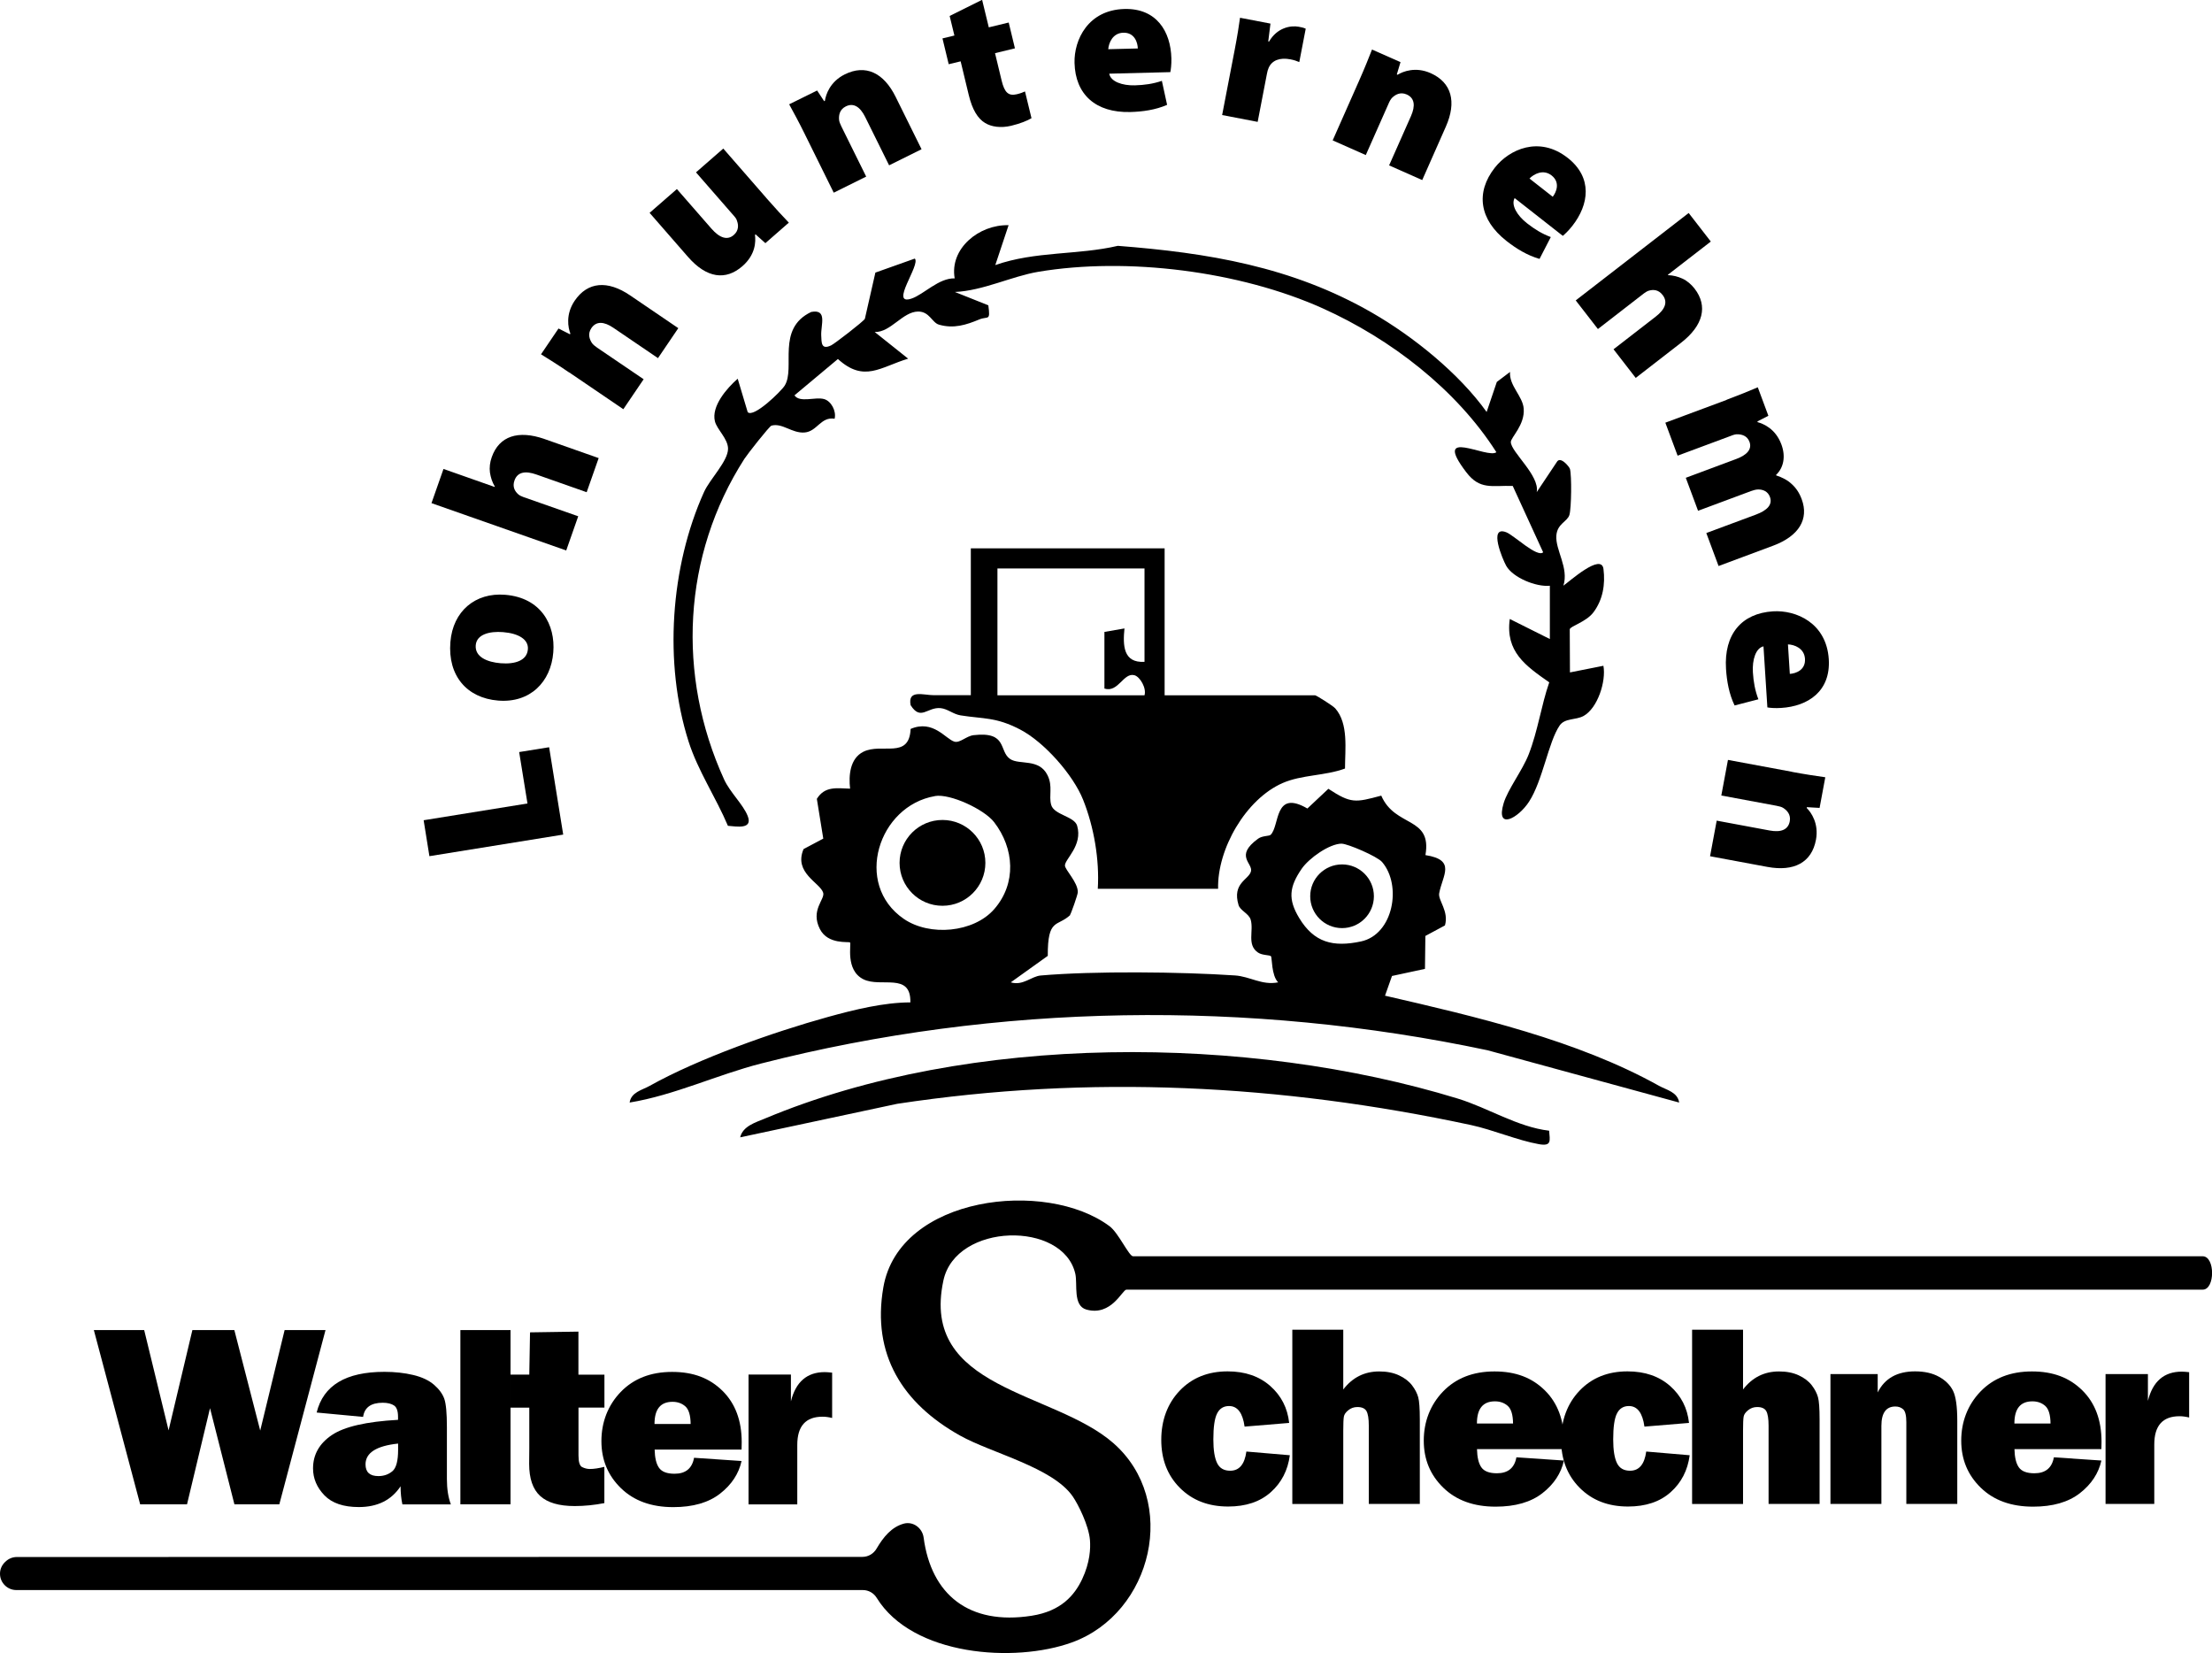
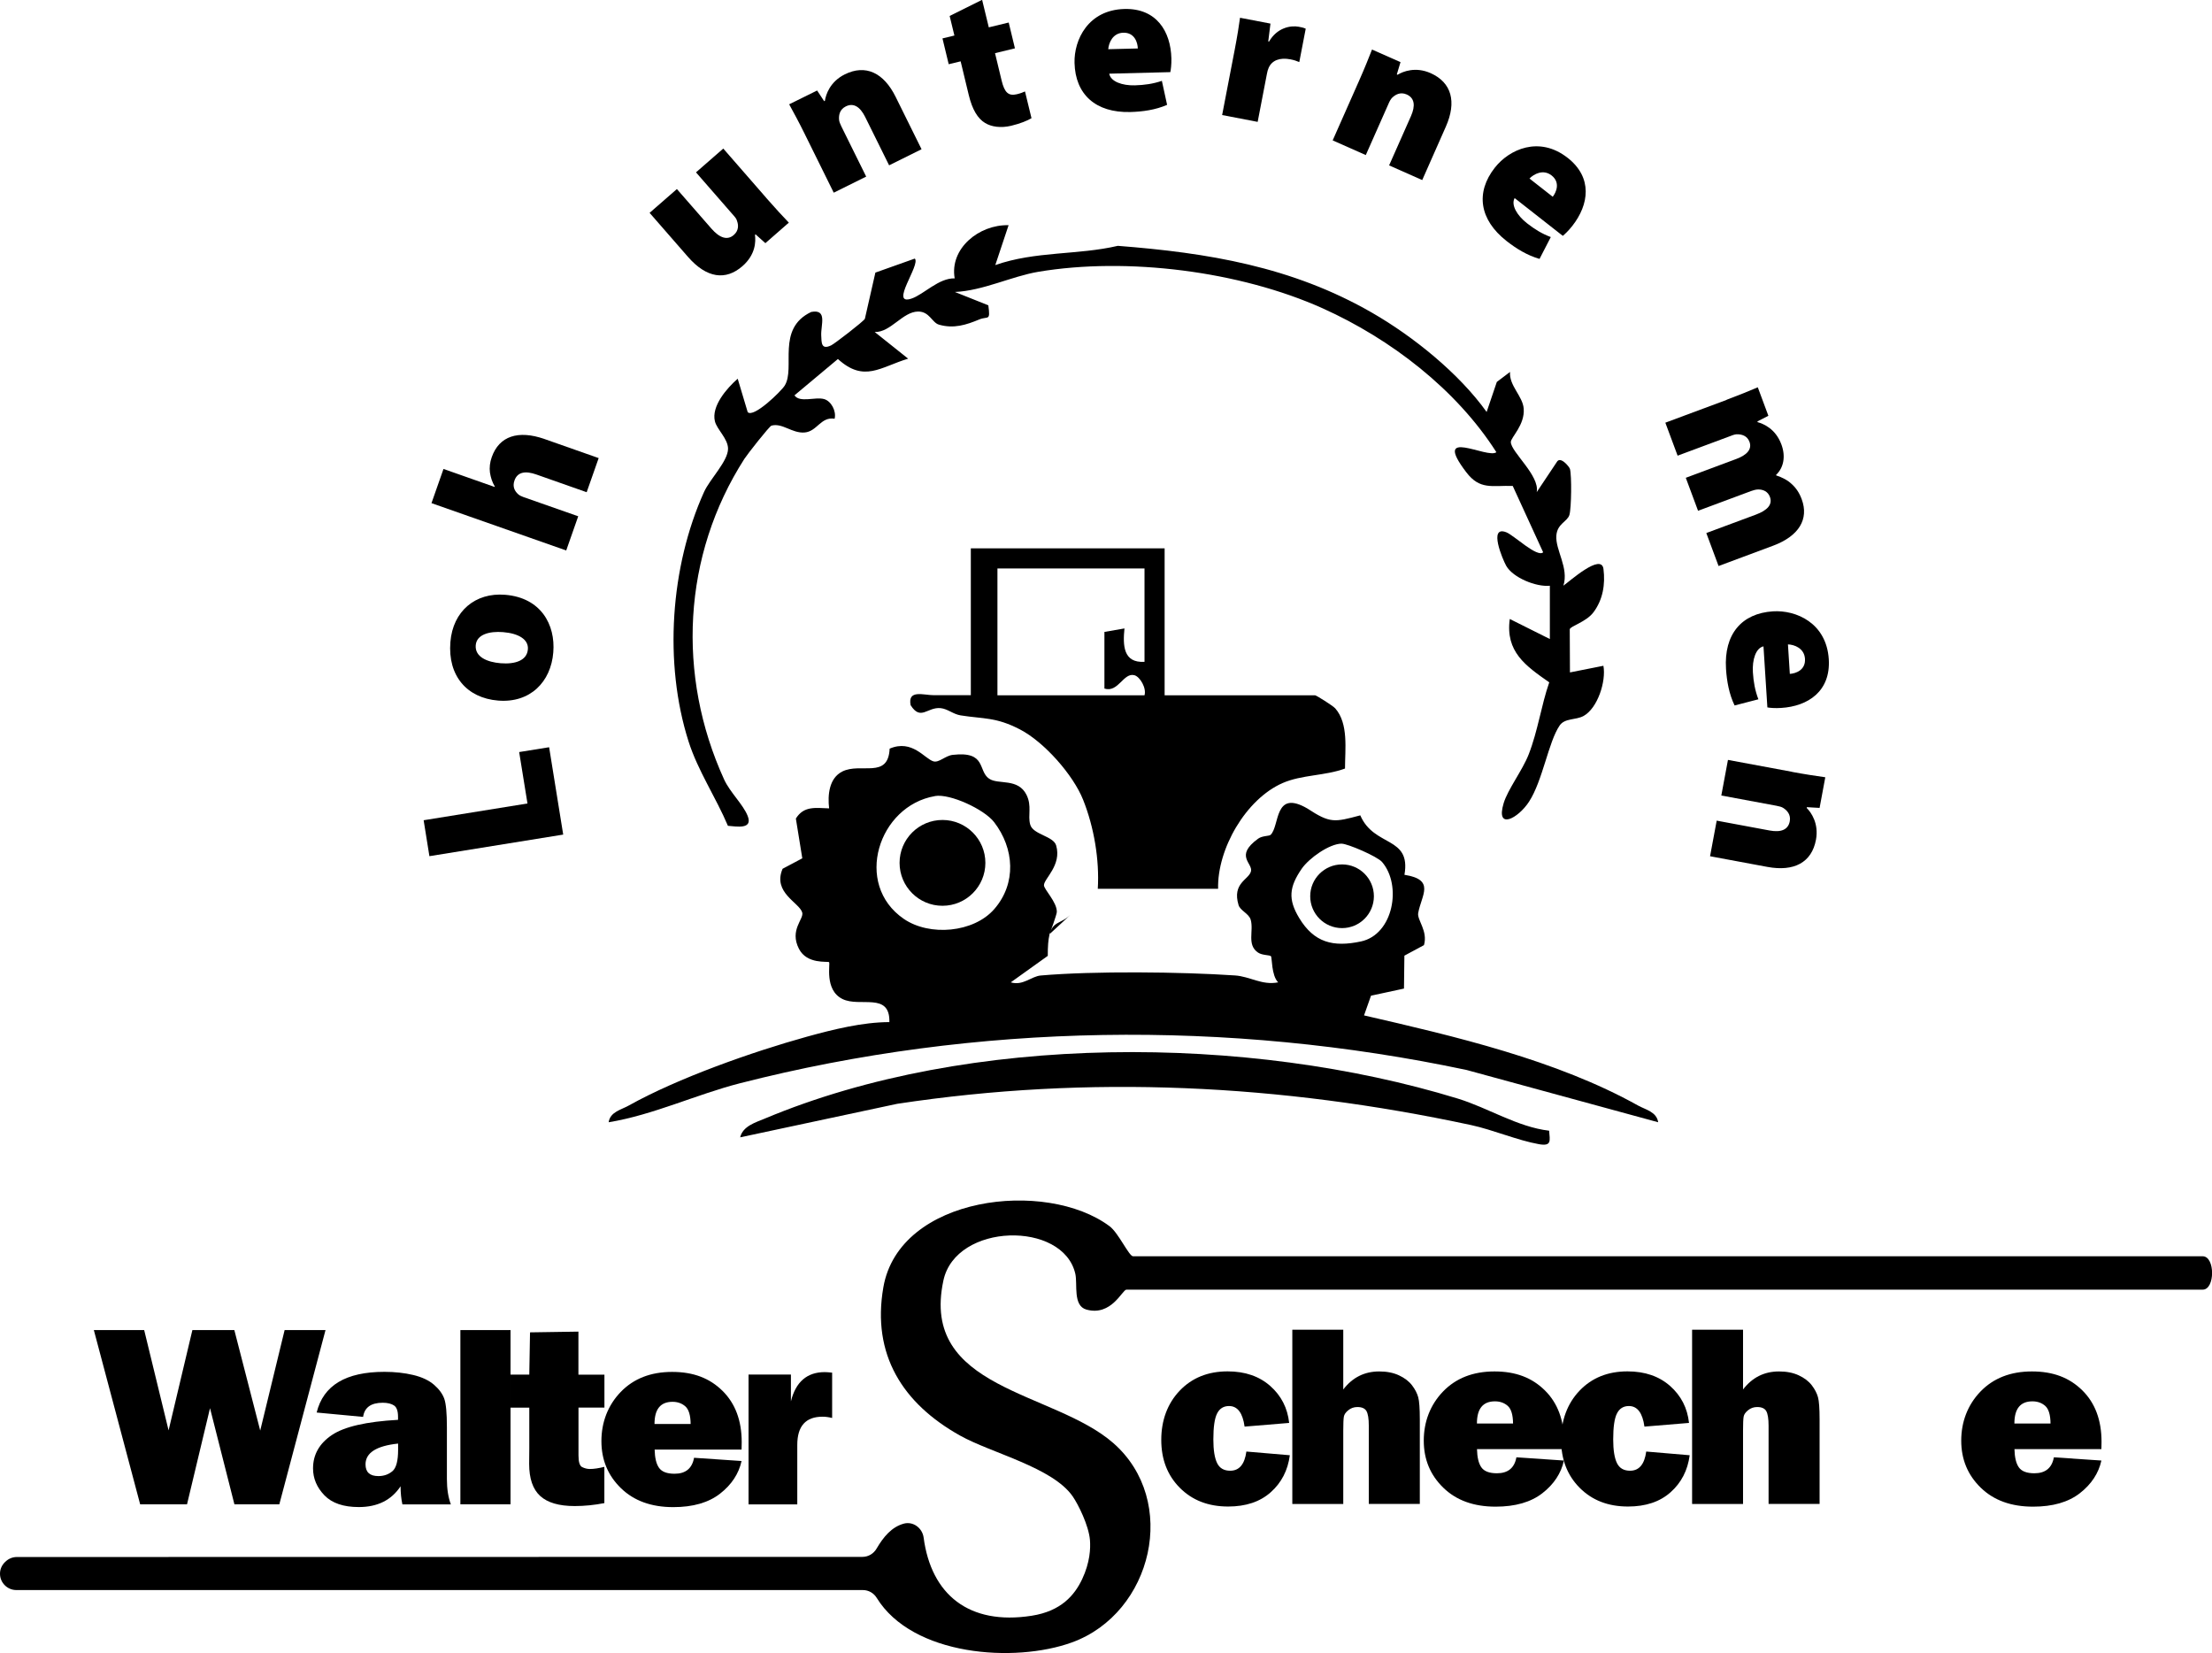
<svg xmlns="http://www.w3.org/2000/svg" id="Ebene_2" viewBox="0 0 329.99 246.57">
  <g id="Ebene_1-2">
    <path d="M64.06,127.71l-.86-5.36,15.49-2.5-1.24-7.67,4.47-.72,2.1,13.03-19.96,3.22Z" />
    <path d="M75.35,88.72c5.35.43,7.53,4.46,7.19,8.59-.35,4.4-3.44,7.58-8.23,7.19-4.67-.38-7.53-3.71-7.12-8.73.37-4.61,3.73-7.41,8.15-7.05ZM74.67,98.93c2.18.18,3.95-.4,4.08-2.08.12-1.44-1.34-2.37-3.71-2.56-2.03-.16-3.94.34-4.07,1.96-.14,1.76,1.75,2.52,3.7,2.68Z" />
    <path d="M64.37,75.05l1.79-5.1,7.64,2.69.02-.06c-.4-.68-.61-1.33-.73-2.1-.1-.7,0-1.56.27-2.29,1.1-3.14,3.95-4.08,7.88-2.7l8.07,2.84-1.79,5.09-7.5-2.64c-1.64-.58-2.82-.39-3.27.89-.34.96.07,1.61.53,2.03.19.19.54.35.77.43l8.21,2.88-1.79,5.1-20.1-7.06Z" />
-     <path d="M84.92,55.57c-1.61-1.1-3.06-2.01-4.21-2.72l2.61-3.85,1.7.86.07-.1c-.34-.88-.74-2.86.64-4.9,1.94-2.85,4.92-3.08,8.27-.8l7.19,4.89-3.03,4.47-6.65-4.52c-1.41-.96-2.57-1.02-3.29.05-.59.87-.26,1.67.07,2.19.16.25.49.51.81.73l6.92,4.7-3.03,4.47-8.06-5.48Z" />
    <path d="M114.28,29.49c1.38,1.58,2.53,2.81,3.4,3.72l-3.5,3.06-1.46-1.31-.09.08c.12.97.12,2.92-1.87,4.66-2.49,2.17-5.33,1.82-8.13-1.39l-5.72-6.56,4.07-3.55,5.15,5.9c1.24,1.42,2.39,1.78,3.34.95.77-.67.7-1.53.48-2.09-.05-.24-.2-.46-.4-.69l-5.72-6.56,4.07-3.55,6.39,7.33Z" />
    <path d="M120.06,20c-.86-1.75-1.68-3.25-2.33-4.44l4.17-2.06,1.05,1.59.11-.05c.14-.94.76-2.85,2.97-3.95,3.09-1.53,5.8-.26,7.59,3.37l3.86,7.8-4.84,2.4-3.57-7.21c-.76-1.53-1.74-2.15-2.89-1.58-.94.47-1.05,1.32-1.01,1.94.01.3.17.69.34,1.03l3.71,7.5-4.84,2.4-4.32-8.74Z" />
    <path d="M146.52,0l.99,4.08,2.97-.72.93,3.85-2.97.72.99,4.11c.42,1.72.99,2.32,2.25,2.02.55-.13.95-.29,1.23-.42l.97,3.99c-.56.35-1.69.81-3.03,1.13-1.55.37-2.96.16-3.9-.42-1.09-.66-1.9-1.98-2.43-4.17l-1.21-5.02-1.78.43-.93-3.85,1.78-.43-.71-2.92,4.85-2.41Z" />
    <path d="M165.48,11c.21,1.17,1.94,1.78,3.82,1.73,1.41-.04,2.72-.22,4.03-.67l.78,3.58c-1.75.76-3.66,1.02-5.49,1.07-5.19.13-8.2-2.64-8.32-7.32-.09-3.45,2.02-7.91,7.45-8.05,4.77-.12,6.9,3.33,7,7.38.02.9-.08,1.68-.16,2.04l-9.12.23ZM169.74,7.23c-.02-.84-.45-2.39-2.16-2.35-1.59.04-2.18,1.53-2.25,2.46l4.41-.11Z" />
    <path d="M184.17,7.56c.44-2.3.65-3.69.82-4.91l4.54.87-.33,2.66.12.02c1.19-2.06,3.19-2.44,4.43-2.21.47.09.68.13,1.04.29l-.96,4.98c-.37-.16-.77-.3-1.33-.41-1.56-.3-2.75.14-3.24,1.27-.11.25-.2.54-.26.9l-1.38,7.16-5.3-1.02,1.85-9.61Z" />
    <path d="M202.76,12.02c.79-1.78,1.43-3.37,1.92-4.63l4.25,1.88-.55,1.83.11.05c.81-.49,2.68-1.24,4.93-.24,3.15,1.4,3.91,4.29,2.27,7.99l-3.52,7.96-4.94-2.19,3.26-7.35c.69-1.56.54-2.71-.64-3.23-.96-.42-1.69.04-2.14.46-.22.2-.42.57-.57.93l-3.39,7.65-4.94-2.19,3.95-8.92Z" />
    <path d="M225.96,29.54c-.58,1.03.36,2.61,1.85,3.77,1.11.87,2.24,1.57,3.54,2.05l-1.68,3.26c-1.84-.53-3.48-1.54-4.92-2.67-4.08-3.2-4.64-7.26-1.75-10.94,2.13-2.71,6.6-4.81,10.87-1.46,3.75,2.94,3.19,6.96.69,10.15-.56.71-1.13,1.25-1.42,1.48l-7.18-5.63ZM231.64,29.35c.52-.66,1.17-2.13-.17-3.18-1.25-.98-2.65-.21-3.3.46l3.47,2.72Z" />
-     <path d="M251.91,31.76l3.31,4.27-6.41,4.96.04.05c.79.04,1.45.21,2.16.53.65.3,1.3.85,1.78,1.47,2.04,2.63,1.29,5.53-2.01,8.09l-6.76,5.24-3.31-4.27,6.29-4.87c1.38-1.07,1.86-2.16,1.03-3.23-.62-.81-1.39-.82-1.99-.66-.26.05-.59.27-.78.41l-6.88,5.33-3.31-4.27,16.85-13.04Z" />
    <path d="M257.58,59.63c1.83-.68,3.41-1.33,4.65-1.86l1.58,4.25-1.64.84.04.11c.86.25,2.66.96,3.54,3.32.66,1.77.36,3.45-.8,4.56l.02.06c.91.3,1.71.71,2.34,1.31.63.57,1.13,1.31,1.47,2.24,1.11,2.98-.42,5.5-4.24,6.93l-8.16,3.04-1.83-4.92,7.4-2.75c1.72-.64,2.51-1.51,2.09-2.64-.3-.82-1.03-1.12-1.76-1.11-.32,0-.78.13-1.06.24l-7.9,2.94-1.83-4.92,7.54-2.81c1.55-.58,2.38-1.43,1.96-2.56-.35-.93-1.18-1.1-1.73-1.12-.36-.03-.73.11-1.06.24l-7.93,2.95-1.83-4.92,9.14-3.4Z" />
    <path d="M263.09,96.41c-1.16.25-1.71,2-1.59,3.89.09,1.41.32,2.71.82,4.01l-3.55.92c-.83-1.72-1.16-3.62-1.28-5.45-.33-5.18,2.33-8.29,7-8.59,3.44-.22,7.98,1.72,8.33,7.14.3,4.76-3.07,7.02-7.11,7.27-.9.06-1.68-.01-2.05-.08l-.58-9.1ZM267.01,100.52c.84-.05,2.37-.54,2.26-2.25-.1-1.59-1.61-2.12-2.54-2.15l.28,4.4Z" />
    <path d="M267.35,115.14c1.92.36,3.61.61,4.95.8l-.85,4.57-1.9-.11-.02.12c.67.67,1.83,2.32,1.38,4.74-.63,3.39-3.27,4.79-7.25,4.05l-8.55-1.59.99-5.31,7.9,1.47c1.68.31,2.76-.1,3-1.37.19-1.03-.43-1.64-.95-1.98-.24-.17-.65-.27-1.03-.34l-8.23-1.53.99-5.31,9.59,1.78Z" />
    <path d="M231.1,168.65c.12,1.51.41,2.36-1.52,2.02-3.21-.57-6.87-2.15-10.12-2.85-28.43-6.1-56.95-7.52-85.62-3.17l-23.42,5c.39-1.67,2.29-2.22,3.68-2.8,30.56-12.82,72.15-12.54,103.35-2.99,4.57,1.4,8.91,4.24,13.65,4.8Z" />
-     <path d="M159.67,136.48c-1.94,1.82-3.39.4-3.36,6.1l-5.52,3.95c1.8.55,3.08-.9,4.46-1.02,7.91-.69,20.96-.55,28.98-.01,2.26.15,4.04,1.51,6.45,1.03-1.03-1.03-.89-3.72-1.08-3.9-.21-.2-1.28-.11-1.92-.54-1.72-1.16-.61-3.24-1.1-4.91-.26-.9-1.56-1.35-1.81-2.18-.99-3.29,1.53-3.78,1.85-5.02s-2.5-2.29,1.07-4.88c.63-.46,1.64-.36,1.87-.58,1.38-1.35.48-6.83,5.48-3.92l3.13-2.94c3.39,2.22,4.01,2.06,7.89,1.02,2.08,4.8,7.6,3.05,6.59,8.87,4.65.73,2.54,3.01,2.05,5.7-.19,1.03,1.48,2.68.86,4.79l-2.92,1.57-.06,4.91-4.92,1.06-1.04,2.94c13.51,3.11,28.72,6.65,40.89,13.45,1.12.62,2.76.93,2.99,2.49l-28.59-7.8c-35.53-7.52-73.07-7.05-108.38,1.98-6.53,1.67-12.91,4.72-19.6,5.82.23-1.56,1.88-1.86,2.99-2.49,7.31-4.09,18.48-8.03,26.61-10.28,3.92-1.08,8.27-2.16,12.28-2.17.11-4.55-4.41-2.15-7.01-3.45-2.74-1.37-1.76-5.28-1.99-5.49-.19-.17-3.29.36-4.49-1.99-1.45-2.82.76-4.42.49-5.41-.41-1.49-4.46-2.96-2.93-6.53l2.94-1.56-.96-5.93c1.19-1.91,2.9-1.59,4.96-1.52-.23-1.98-.02-4.5,1.97-5.5,2.75-1.38,6.85,1.18,7.06-3.41,3.38-1.44,5.23,1.53,6.54,1.9.82.23,1.76-.84,2.86-.97,5.11-.59,3.72,2.4,5.45,3.56,1.37.92,4.31-.14,5.57,2.41.83,1.68.16,3.05.55,4.43.41,1.5,3.46,1.7,3.87,3.11.86,2.95-1.82,4.96-1.82,5.93,0,.64,1.94,2.5,1.92,3.98,0,.37-1.03,3.26-1.16,3.39ZM139.48,118.75c-8.43,1.43-12.21,13.14-4.64,18.32,3.84,2.63,10.42,2.06,13.49-1.47,3.34-3.84,2.99-9.05-.03-12.97-1.49-1.92-6.57-4.27-8.82-3.89ZM200.16,125.84c-1.84.01-4.89,2.17-5.98,3.76-1.84,2.69-2.07,4.52-.36,7.34,2.21,3.65,5.04,4.38,9.21,3.49,4.84-1.03,6.14-8.38,3.15-11.85-.72-.84-5.16-2.74-6.02-2.73Z" />
+     <path d="M159.67,136.48c-1.94,1.82-3.39.4-3.36,6.1l-5.52,3.95c1.8.55,3.08-.9,4.46-1.02,7.91-.69,20.96-.55,28.98-.01,2.26.15,4.04,1.51,6.45,1.03-1.03-1.03-.89-3.72-1.08-3.9-.21-.2-1.28-.11-1.92-.54-1.72-1.16-.61-3.24-1.1-4.91-.26-.9-1.56-1.35-1.81-2.18-.99-3.29,1.53-3.78,1.85-5.02s-2.5-2.29,1.07-4.88c.63-.46,1.64-.36,1.87-.58,1.38-1.35.48-6.83,5.48-3.92c3.39,2.22,4.01,2.06,7.89,1.02,2.08,4.8,7.6,3.05,6.59,8.87,4.65.73,2.54,3.01,2.05,5.7-.19,1.03,1.48,2.68.86,4.79l-2.92,1.57-.06,4.91-4.92,1.06-1.04,2.94c13.51,3.11,28.72,6.65,40.89,13.45,1.12.62,2.76.93,2.99,2.49l-28.59-7.8c-35.53-7.52-73.07-7.05-108.38,1.98-6.53,1.67-12.91,4.72-19.6,5.82.23-1.56,1.88-1.86,2.99-2.49,7.31-4.09,18.48-8.03,26.61-10.28,3.92-1.08,8.27-2.16,12.28-2.17.11-4.55-4.41-2.15-7.01-3.45-2.74-1.37-1.76-5.28-1.99-5.49-.19-.17-3.29.36-4.49-1.99-1.45-2.82.76-4.42.49-5.41-.41-1.49-4.46-2.96-2.93-6.53l2.94-1.56-.96-5.93c1.19-1.91,2.9-1.59,4.96-1.52-.23-1.98-.02-4.5,1.97-5.5,2.75-1.38,6.85,1.18,7.06-3.41,3.38-1.44,5.23,1.53,6.54,1.9.82.23,1.76-.84,2.86-.97,5.11-.59,3.72,2.4,5.45,3.56,1.37.92,4.31-.14,5.57,2.41.83,1.68.16,3.05.55,4.43.41,1.5,3.46,1.7,3.87,3.11.86,2.95-1.82,4.96-1.82,5.93,0,.64,1.94,2.5,1.92,3.98,0,.37-1.03,3.26-1.16,3.39ZM139.48,118.75c-8.43,1.43-12.21,13.14-4.64,18.32,3.84,2.63,10.42,2.06,13.49-1.47,3.34-3.84,2.99-9.05-.03-12.97-1.49-1.92-6.57-4.27-8.82-3.89ZM200.16,125.84c-1.84.01-4.89,2.17-5.98,3.76-1.84,2.69-2.07,4.52-.36,7.34,2.21,3.65,5.04,4.38,9.21,3.49,4.84-1.03,6.14-8.38,3.15-11.85-.72-.84-5.16-2.74-6.02-2.73Z" />
    <path d="M173.74,81.8v21.91h22.44c.18,0,2.67,1.56,3.02,1.96,2,2.28,1.45,6.1,1.45,8.97-2.98,1.1-6.44.91-9.3,2.16-5.51,2.4-9.78,9.87-9.63,15.78h-17.95c.26-4.34-.56-9.19-2.18-13.26-1.49-3.75-5.82-8.64-9.42-10.51s-5.39-1.55-8.86-2.1c-1.12-.18-1.93-.97-2.98-1.08-2-.2-2.96,1.95-4.48-.44-.47-2.4,1.96-1.48,3.49-1.49,1.83-.02,3.67.01,5.49,0v-21.91h28.92ZM170.74,84.79h-21.94v18.92h21.94c.32-1.07-.67-2.76-1.5-2.99-1.64-.45-2.41,2.65-4.48,1.99v-8.45s2.99-.52,2.99-.52c-.25,2.51-.2,5.18,2.99,4.98v-13.94Z" />
    <path d="M0,234.73h0c0-.65.27-1.26.73-1.71l.09-.08c.45-.44,1.06-.69,1.69-.69l126.15-.02c.87,0,1.66-.47,2.1-1.22,1.04-1.77,2.24-3.22,4.04-3.73,1.4-.4,2.8.63,2.99,2.08,1.12,8.46,6.73,13.12,16.12,11.65,4.42-.69,6.4-3.09,7.52-5.44,1.19-2.52,1.27-4.63,1.17-5.86-.19-2.2-1.76-5.32-2.55-6.47-2.98-4.36-12.11-6.47-16.82-9.1-8.55-4.78-13.2-12.06-11.45-22.12,2.37-13.67,24.29-16.18,33.75-9.11,1.34,1,2.89,4.48,3.5,4.48h159.57c1.87,0,1.87,4.98,0,4.98h-160.56c-.61,0-2.23,4.01-5.97,2.97-2.04-.57-1.3-3.78-1.65-5.33-1.8-7.94-17.82-7.65-19.68.99-3.52,16.32,16.39,16.44,25.33,24.24,9.86,8.61,5.88,25.38-6.16,29.75-8.55,3.1-23.79,2.03-29.13-6.66-.44-.71-1.21-1.15-2.05-1.15H2.42C1.08,237.17-.01,236.07,0,234.73Z" />
    <path d="M48.56,198.4l-6.89,25.99h-6.7l-3.64-14.34-3.43,14.34h-6.99l-6.91-25.99h7.51l3.64,14.96,3.55-14.96h6.26l3.86,14.99,3.64-14.99h6.11Z" />
    <path d="M67.27,224.4h-7.24c-.18-.83-.27-1.73-.27-2.7-1.37,2.07-3.45,3.1-6.23,3.1-2.29,0-4-.58-5.13-1.75s-1.7-2.51-1.7-4.02c0-2.04.93-3.7,2.79-4.96,1.86-1.26,5.16-2.02,9.89-2.28v-.44c0-.85-.19-1.42-.58-1.69s-.96-.42-1.7-.42c-1.75,0-2.73.7-2.93,2.11l-6.93-.65c.99-4.05,4.36-6.07,10.11-6.07,1.56,0,3,.16,4.3.47s2.34.8,3.1,1.46,1.27,1.36,1.53,2.09c.26.74.39,2.15.39,4.25v7.73c0,1.47.2,2.73.59,3.77ZM59.39,215.33c-3.24.34-4.86,1.38-4.86,3.1,0,1.17.64,1.75,1.92,1.75.81,0,1.5-.24,2.08-.72s.86-1.55.86-3.2v-.93Z" />
    <path d="M76.16,198.4v25.99h-7.48v-25.99h7.48Z" />
    <path d="M90.17,205.03v4.93h-3.87v7.14c0,.98.18,1.56.55,1.74s.75.28,1.14.28c.61,0,1.33-.11,2.17-.32v5.41c-1.5.29-2.97.44-4.42.44-2.34,0-4.05-.5-5.15-1.5-1.1-1-1.65-2.6-1.65-4.8l.02-2.27v-6.11h-2.89v-4.93h2.89l.11-6.3,7.22-.11v6.42h3.87Z" />
    <path d="M103.55,217.45l7.08.48c-.42,1.9-1.49,3.53-3.21,4.87-1.72,1.34-4.05,2.01-6.98,2.01-3.26,0-5.87-.94-7.81-2.83-1.94-1.89-2.91-4.22-2.91-7.02s.96-5.34,2.88-7.33,4.48-2.99,7.67-2.99,5.6.94,7.51,2.82,2.87,4.44,2.87,7.67c0,.27,0,.63-.02,1.1h-12.97c.03,1.22.24,2.12.65,2.71.41.59,1.18.89,2.32.89,1.65,0,2.62-.79,2.91-2.38ZM103.03,212.42c-.01-1.31-.28-2.19-.79-2.64s-1.15-.68-1.91-.68c-1.8,0-2.69,1.1-2.69,3.31h5.39Z" />
    <path d="M118.94,224.4h-7.27v-19.37h6.32v4c.72-2.91,2.41-4.36,5.05-4.36.27,0,.63.03,1.1.08v6.76c-.53-.13-1.01-.19-1.43-.19-2.51,0-3.77,1.4-3.77,4.21v8.87Z" />
    <path d="M185.95,216.52l6.47.55c-.3,2.26-1.25,4.1-2.85,5.52-1.59,1.42-3.71,2.13-6.35,2.13-2.96,0-5.36-.93-7.21-2.79-1.85-1.86-2.77-4.24-2.77-7.15s.92-5.42,2.75-7.34c1.83-1.92,4.22-2.88,7.15-2.88,2.6,0,4.72.73,6.36,2.18s2.58,3.29,2.82,5.51l-6.65.55c-.28-2.04-1.05-3.07-2.32-3.07-.81,0-1.41.37-1.78,1.11-.38.74-.56,2.03-.56,3.88,0,1.59.19,2.76.56,3.52.37.76,1.02,1.14,1.95,1.14,1.36,0,2.16-.96,2.42-2.88Z" />
    <path d="M211.8,224.33h-7.6v-11.65c0-1.07-.12-1.8-.35-2.2-.23-.4-.69-.6-1.35-.6-.52,0-.97.16-1.35.47-.39.31-.61.63-.67.96s-.09,1.02-.09,2.08v10.95h-7.6v-25.99h7.6v8.91c1.37-1.79,3.16-2.69,5.37-2.69,1.12,0,2.1.19,2.94.58.84.39,1.49.89,1.95,1.49s.76,1.2.92,1.77.24,1.68.24,3.31v12.61Z" />
    <path d="M226.23,217.38l7.08.48c-.42,1.9-1.49,3.53-3.21,4.87-1.72,1.34-4.05,2.01-6.98,2.01-3.26,0-5.87-.94-7.81-2.83-1.94-1.89-2.91-4.22-2.91-7.02s.96-5.34,2.88-7.33,4.48-2.99,7.67-2.99,5.6.94,7.51,2.82,2.87,4.44,2.87,7.67c0,.27,0,.63-.02,1.1h-12.97c.03,1.22.24,2.12.65,2.71.41.59,1.18.89,2.32.89,1.65,0,2.62-.79,2.91-2.38ZM225.72,212.35c-.01-1.31-.28-2.19-.79-2.64s-1.15-.68-1.91-.68c-1.8,0-2.69,1.1-2.69,3.31h5.39Z" />
    <path d="M245.6,216.52l6.47.55c-.3,2.26-1.25,4.1-2.85,5.52-1.59,1.42-3.71,2.13-6.35,2.13-2.96,0-5.36-.93-7.21-2.79-1.85-1.86-2.77-4.24-2.77-7.15s.92-5.42,2.75-7.34c1.83-1.92,4.22-2.88,7.15-2.88,2.6,0,4.72.73,6.36,2.18s2.58,3.29,2.82,5.51l-6.65.55c-.28-2.04-1.05-3.07-2.32-3.07-.81,0-1.41.37-1.78,1.11-.38.74-.56,2.03-.56,3.88,0,1.59.19,2.76.56,3.52.37.76,1.02,1.14,1.95,1.14,1.36,0,2.16-.96,2.42-2.88Z" />
    <path d="M271.44,224.33h-7.6v-11.65c0-1.07-.12-1.8-.35-2.2-.23-.4-.69-.6-1.35-.6-.52,0-.97.16-1.35.47-.39.31-.61.63-.67.96s-.09,1.02-.09,2.08v10.95h-7.6v-25.99h7.6v8.91c1.37-1.79,3.16-2.69,5.37-2.69,1.12,0,2.1.19,2.94.58.84.39,1.49.89,1.95,1.49s.76,1.2.92,1.77.24,1.68.24,3.31v12.61Z" />
-     <path d="M291.99,224.33h-7.6v-12.19c0-1-.16-1.64-.47-1.92-.31-.28-.7-.42-1.17-.42-1.38,0-2.08.96-2.08,2.89v11.64h-7.6v-19.37h7.05v2.74c1.04-2.09,2.9-3.14,5.58-3.14,1.41,0,2.6.27,3.57.81.97.54,1.67,1.24,2.09,2.09.42.86.63,2.35.63,4.47v12.4Z" />
    <path d="M306.41,217.38l7.08.48c-.42,1.9-1.49,3.53-3.21,4.87-1.72,1.34-4.05,2.01-6.98,2.01-3.26,0-5.87-.94-7.81-2.83-1.94-1.89-2.91-4.22-2.91-7.02s.96-5.34,2.88-7.33,4.48-2.99,7.67-2.99,5.6.94,7.51,2.82,2.87,4.44,2.87,7.67c0,.27,0,.63-.02,1.1h-12.97c.03,1.22.24,2.12.65,2.71.41.59,1.18.89,2.32.89,1.65,0,2.62-.79,2.91-2.38ZM305.9,212.35c-.01-1.31-.28-2.19-.79-2.64s-1.15-.68-1.91-.68c-1.8,0-2.69,1.1-2.69,3.31h5.39Z" />
-     <path d="M321.38,224.33h-7.27v-19.37h6.32v4c.72-2.91,2.41-4.36,5.05-4.36.27,0,.63.03,1.1.08v6.76c-.53-.13-1.01-.19-1.43-.19-2.51,0-3.77,1.4-3.77,4.21v8.87Z" />
    <path d="M150.47,33.57l-1.99,5.97c6-2.1,12.29-1.47,18.28-2.87,13.39,1.04,25.95,3.08,37.93,9.98,6.15,3.54,12.97,9.04,17.09,14.8l1.52-4.48,1.97-1.49c-.16,2.04,1.9,3.61,2.04,5.47.19,2.45-1.92,4.28-1.92,4.99.02,1.48,4.35,5.01,3.86,7.47l2.99-4.48c.52-.98,1.88.7,1.97,1.02.27.99.22,5.83-.08,6.85s-1.81,1.29-1.95,3.08c-.17,2.16,1.9,4.83,1.05,7.48.87-.59,5.67-4.94,5.98-2.49.29,2.3-.09,4.6-1.5,6.47-1.09,1.45-3.47,2.06-3.53,2.53l.03,6.43,4.99-.99c.43,2.3-.86,6.34-2.97,7.49-1.15.63-2.79.29-3.56,1.42-1.68,2.46-2.52,8.22-4.57,11.37-1.62,2.49-5.02,4.32-3.78.21.62-2.05,2.79-4.88,3.72-7.24,1.39-3.55,1.89-7.37,3.08-10.78-3.52-2.46-6.56-4.56-5.89-9.45l5.98,2.99v-7.95c-2.06.21-5.51-1.21-6.51-2.97-.53-.95-2.71-6.08.02-5,1.14.45,4.61,3.82,5.49,2.98l-4.54-9.9c-3.1-.08-4.9.63-6.93-2.04-5.25-6.89,3.21-1.92,4.49-2.99-5.96-9.36-15.76-16.89-25.89-21.45-12.38-5.57-29.22-7.68-42.44-5.46-3.98.67-8.27,2.83-12.45,3.01l4.99,1.99c.33,2.44-.04,1.57-1.35,2.11-1.93.8-3.81,1.42-6.03.77-1.02-.3-1.4-1.96-3.09-1.95-2.31.01-4.11,3.14-6.48,3.05l4.99,3.98c-4.14,1.24-6.56,3.61-10.48.05l-6.48,5.42c.79,1.16,3.1.18,4.43.56,1.04.3,1.84,1.77,1.56,2.93-2.08-.34-2.6,1.9-4.48,2.05s-3.32-1.47-4.95-1.02c-.31.09-3.58,4.25-4.03,4.95-9.25,14.42-10.11,32.3-3.03,47.82.9,1.96,2.83,3.71,3.52,5.45.81,2.05-1.66,1.57-2.95,1.47-1.77-4.2-4.48-8.21-5.87-12.58-3.72-11.67-2.72-26.08,2.31-37.22.88-1.94,3.57-4.58,3.58-6.44,0-1.5-1.66-2.88-1.96-4.1-.55-2.23,1.73-4.89,3.4-6.35l1.49,4.98c.87.92,4.99-3.1,5.52-3.95,1.65-2.65-1.32-8.49,3.96-10.99,2.45-.46,1.42,1.93,1.49,3.49.05,1.08-.02,2.22,1.49,1.49.53-.26,4.76-3.52,5.02-3.95l1.57-6.9,5.88-2.09c.91.9-3.86,7.09-.5,5.97,1.81-.6,4.07-3.09,6.45-3.02-.78-4.47,3.65-8.04,8.01-7.93Z" />
    <circle cx="140.6" cy="128.71" r="6.4" />
    <circle cx="200.21" cy="133.69" r="4.75" />
  </g>
</svg>